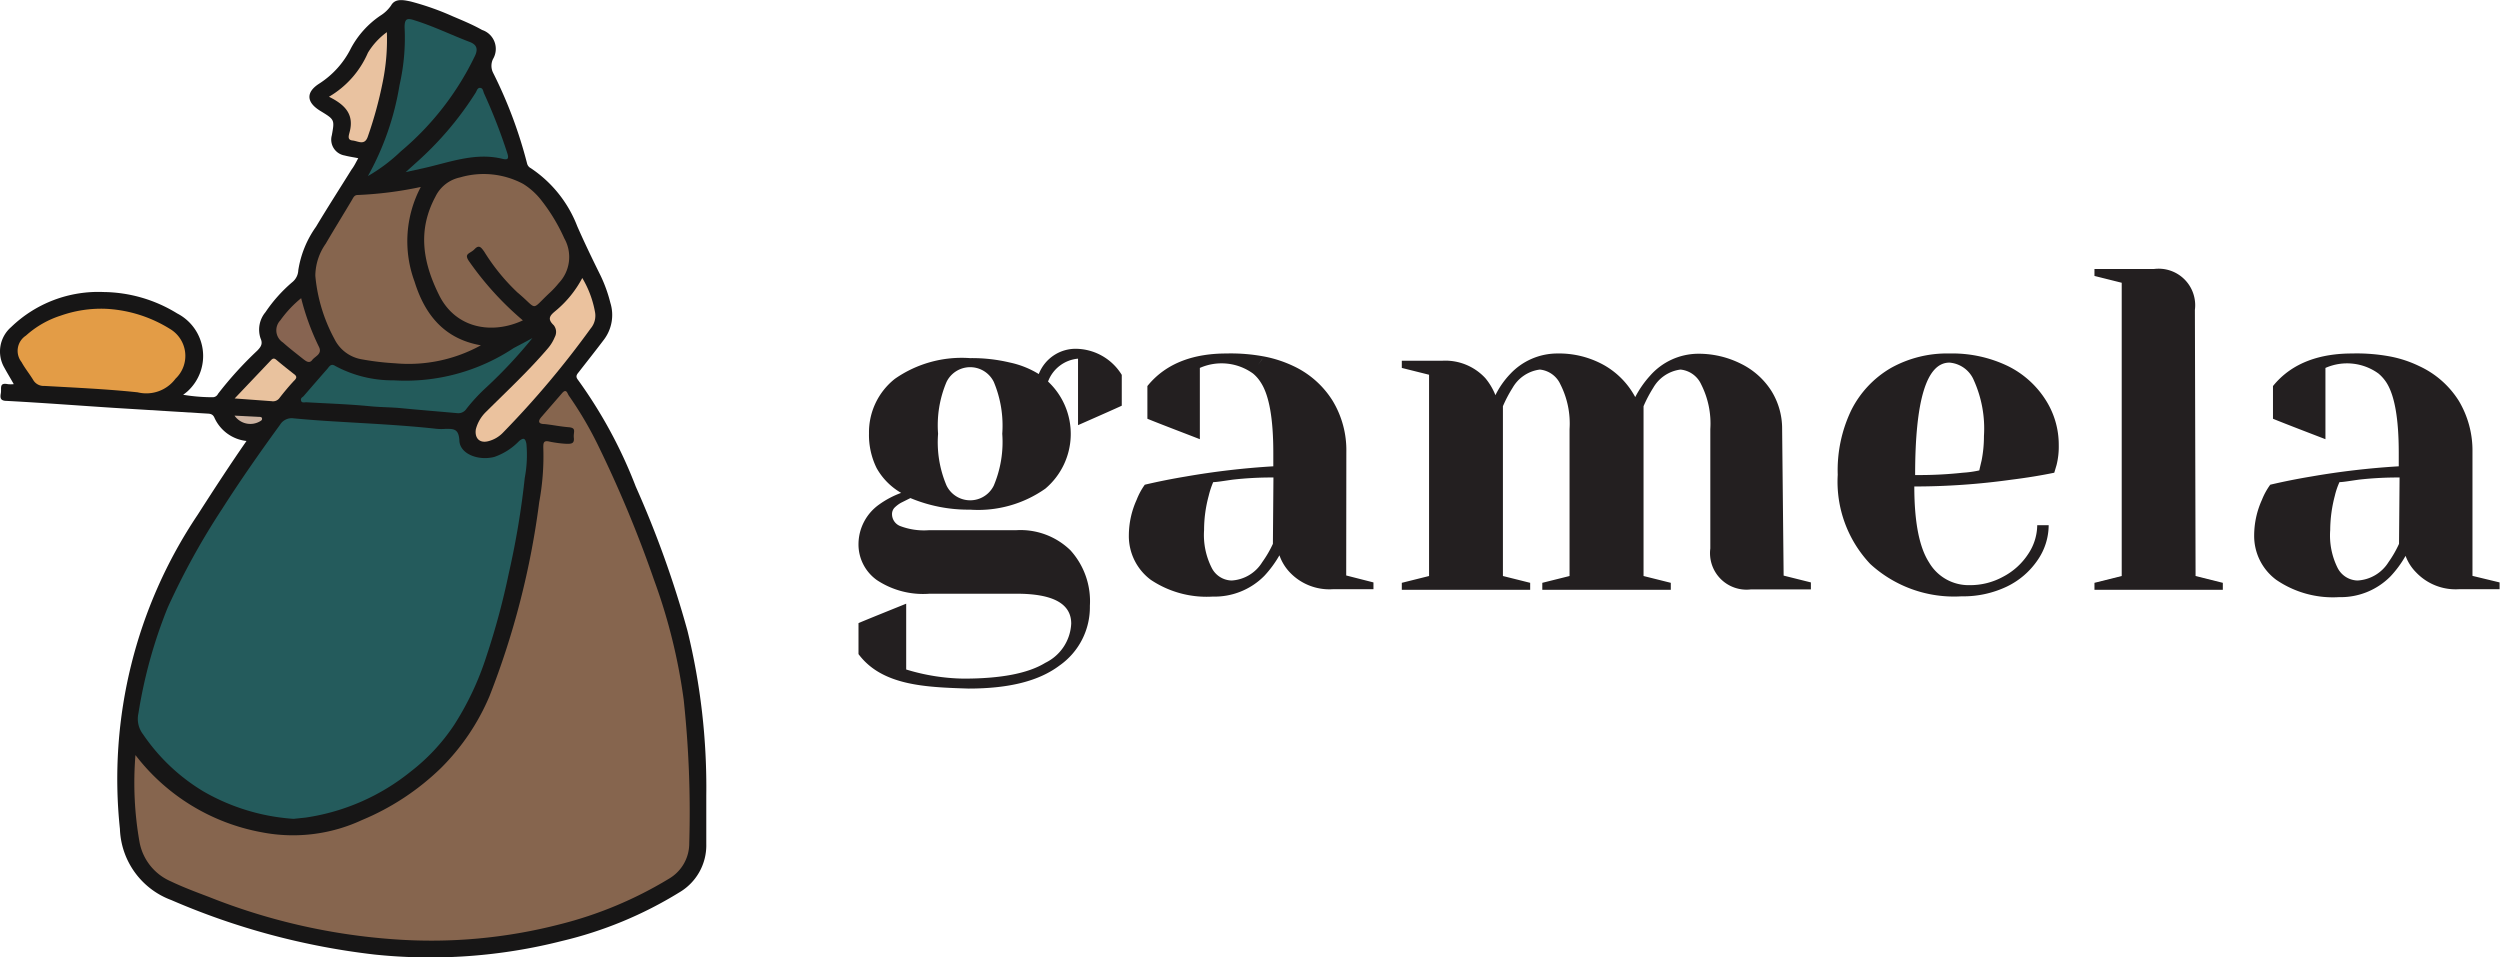
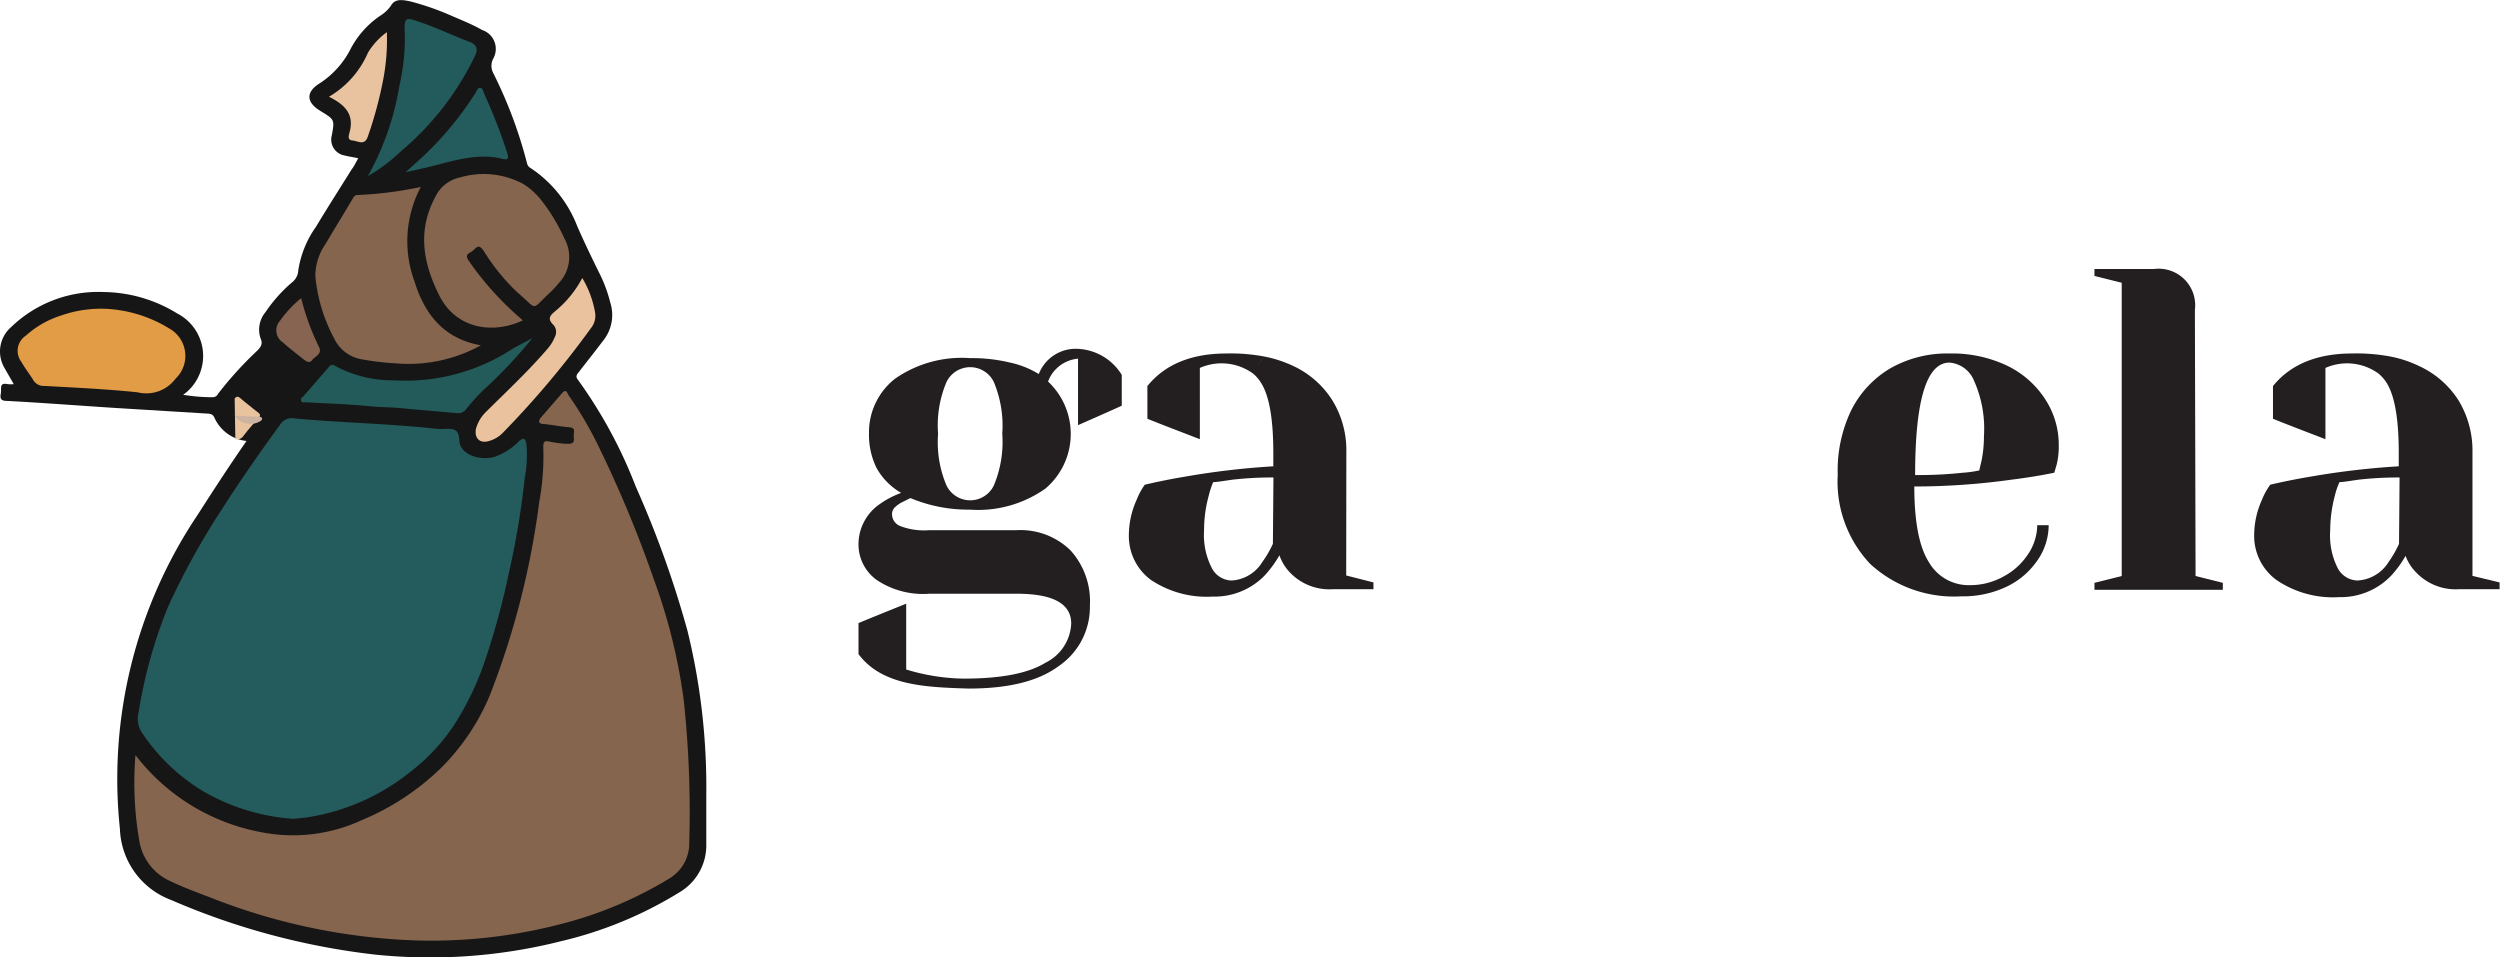
<svg xmlns="http://www.w3.org/2000/svg" viewBox="0 0 183.46 70.23">
  <defs>
    <style>.cls-1{fill:#171616;}.cls-2{fill:#86654e;}.cls-3{fill:#245b5c;}.cls-4{fill:#e39c46;}.cls-5{fill:#235b5c;}.cls-6{fill:#235b5b;}.cls-7{fill:#ebc29e;}.cls-8{fill:#e9c2a0;}.cls-9{fill:#876451;}.cls-10{fill:#e9c29e;}.cls-11{fill:#cdb3a1;}.cls-12{fill:#231f20;}</style>
  </defs>
  <g id="Layer_2" data-name="Layer 2">
    <g id="Layer_1-2" data-name="Layer 1">
      <path class="cls-1" d="M26.29,11.61c-.4-.08-.7-.12-1-.2a1.18,1.18,0,0,1-.94-1.48c.21-1.15.21-1.15-.84-1.79s-1.06-1.38-.09-2a6.53,6.53,0,0,0,2.34-2.61,6.73,6.73,0,0,1,2.15-2.38A2.63,2.63,0,0,0,28.7.4C29-.14,29.62,0,30.14.11A19.89,19.89,0,0,1,33.23,1.2c.73.31,1.46.61,2.15,1a1.46,1.46,0,0,1,.8,2.13,1.14,1.14,0,0,0,0,1A33,33,0,0,1,38.68,12a.52.52,0,0,0,.27.34,9,9,0,0,1,3.41,4.26c.54,1.23,1.12,2.43,1.71,3.62a10.4,10.4,0,0,1,.72,2,3,3,0,0,1-.46,2.69c-.61.81-1.24,1.6-1.86,2.4-.15.18-.25.32-.06.56a34.46,34.46,0,0,1,4.25,7.85,74.75,74.75,0,0,1,3.79,10.57,48.25,48.25,0,0,1,1.38,12.09c0,1.19,0,2.37,0,3.56a4,4,0,0,1-2,3.56,29.17,29.17,0,0,1-8.58,3.55,39.28,39.28,0,0,1-13.75,1,52.65,52.65,0,0,1-14.93-4A5.78,5.78,0,0,1,8.8,60.83a34.8,34.8,0,0,1,5.71-23.06c1.16-1.81,2.33-3.61,3.58-5.41a2.92,2.92,0,0,1-2.36-1.72c-.12-.26-.31-.28-.53-.29l-6.85-.42c-2.62-.17-5.23-.37-7.84-.51-.45,0-.52-.18-.45-.55s-.15-.81.51-.68a2,2,0,0,0,.44,0C.77,27.76.53,27.37.33,27a2.37,2.37,0,0,1,.49-3A9.2,9.2,0,0,1,7.6,21.43,10.49,10.49,0,0,1,13,23a3.51,3.51,0,0,1,.78,5.7,3.63,3.63,0,0,1-.34.27,13.15,13.15,0,0,0,2.15.18A.43.43,0,0,0,16,28.9a27,27,0,0,1,2.88-3.17c.27-.28.42-.5.24-.9a2,2,0,0,1,.36-1.92,10.8,10.8,0,0,1,2-2.23,1.18,1.18,0,0,0,.41-.85,7.45,7.45,0,0,1,1.3-3.19c.85-1.42,1.74-2.8,2.61-4.2C26,12.18,26.12,11.91,26.29,11.61Z" />
      <path class="cls-2" d="M9.94,55.41a15.1,15.1,0,0,0,9.29,5.67,12,12,0,0,0,7.33-.9,18.51,18.51,0,0,0,5.8-3.82,16.47,16.47,0,0,0,3.56-5.27,59.86,59.86,0,0,0,3.65-14.24,18.51,18.51,0,0,0,.3-4c0-.33,0-.56.47-.44a8.41,8.41,0,0,0,1.24.16c.33,0,.58,0,.53-.44s.23-.73-.39-.78-1.17-.17-1.75-.23c-.42,0-.54-.17-.24-.52l1.51-1.74c.32-.38.39,0,.5.17a27,27,0,0,1,2.08,3.51,88.56,88.56,0,0,1,4.17,10,41.57,41.57,0,0,1,2.18,8.79,77.29,77.29,0,0,1,.41,10.54,3,3,0,0,1-1.5,2.62,29,29,0,0,1-8,3.34,37.68,37.68,0,0,1-12.15,1.1,45.21,45.21,0,0,1-13.6-3.11c-.95-.36-1.89-.71-2.81-1.15a3.91,3.91,0,0,1-2.28-2.87A25.07,25.07,0,0,1,9.94,55.41Z" />
      <path class="cls-3" d="M21.54,60.09a15.29,15.29,0,0,1-6.59-2,14.17,14.17,0,0,1-4.45-4.2,1.86,1.86,0,0,1-.34-1.55,35.32,35.32,0,0,1,2.15-7.76,53.56,53.56,0,0,1,4-7.25c1.34-2.1,2.77-4.14,4.24-6.16a1,1,0,0,1,1-.47q1.61.15,3.21.24c2.43.15,4.86.26,7.29.53a3.62,3.62,0,0,0,.66,0c.59,0,.94,0,1,.82,0,1,1.36,1.55,2.57,1.24a4.62,4.62,0,0,0,1.81-1.16c.38-.32.47-.14.54.2a9,9,0,0,1-.12,2.49,60.87,60.87,0,0,1-1.17,7,54.16,54.16,0,0,1-1.66,6.15,21.39,21.39,0,0,1-2.36,5,14.32,14.32,0,0,1-3.18,3.41A15.94,15.94,0,0,1,22.41,60Z" />
      <path class="cls-2" d="M35.29,25.34A11,11,0,0,1,29,26.66a19.94,19.94,0,0,1-2.55-.31,2.74,2.74,0,0,1-1.91-1.48,12,12,0,0,1-1.4-4.63,4.14,4.14,0,0,1,.76-2.35c.63-1.08,1.29-2.14,1.93-3.22.1-.17.17-.36.42-.36a27.68,27.68,0,0,0,4.63-.59,8.52,8.52,0,0,0-.46,6.94C31.17,23.08,32.59,24.87,35.29,25.34Z" />
      <path class="cls-2" d="M38.37,23.51c-2.27,1.06-4.93.59-6.14-1.84s-1.6-4.78-.27-7.25a2.6,2.6,0,0,1,1.8-1.4,6.15,6.15,0,0,1,4.64.48,5.11,5.11,0,0,1,1.35,1.23,13.31,13.31,0,0,1,1.66,2.76A2.78,2.78,0,0,1,41,20.78a6.76,6.76,0,0,1-.63.68c-1.49,1.38-.84,1.3-2.4,0a14.89,14.89,0,0,1-2.44-3c-.2-.27-.36-.54-.7-.18s-.83.3-.39.92A22.68,22.68,0,0,0,38.37,23.51Z" />
      <path class="cls-4" d="M7.75,22.66a9.8,9.8,0,0,1,4.71,1.47,2.3,2.3,0,0,1,.42,3.66l0,0a2.67,2.67,0,0,1-2.78,1c-2.27-.24-4.56-.34-6.85-.47a.88.88,0,0,1-.81-.43c-.27-.45-.61-.86-.86-1.32a1.33,1.33,0,0,1,.32-1.94,7,7,0,0,1,2.56-1.47A8.94,8.94,0,0,1,7.75,22.66Z" />
      <path class="cls-5" d="M27,12.92a20.47,20.47,0,0,0,2.32-6.68A15.48,15.48,0,0,0,29.69,2c0-.63.18-.69.73-.51,1.38.43,2.69,1.07,4,1.57.48.17.72.45.43,1.05a21,21,0,0,1-5.44,7A12.37,12.37,0,0,1,27,12.92Z" />
      <path class="cls-6" d="M39.07,24.81a35,35,0,0,1-3.32,3.56A13.13,13.13,0,0,0,34.23,30a.71.71,0,0,1-.66.32c-1.35-.12-2.71-.23-4.06-.36-.79-.08-1.58-.07-2.37-.15-1.54-.15-3.1-.2-4.66-.29-.14,0-.35.07-.39-.13s.11-.23.19-.32c.58-.67,1.15-1.33,1.74-2,.14-.16.26-.43.59-.21a8.86,8.86,0,0,0,4.28,1.05,14.37,14.37,0,0,0,8.81-2.37C38.15,25.3,38.62,25.06,39.07,24.81Z" />
      <path class="cls-7" d="M42.73,20.4a7.43,7.43,0,0,1,.94,2.53,1.45,1.45,0,0,1-.32,1.17,67.57,67.57,0,0,1-6.46,7.67,2.26,2.26,0,0,1-1.07.61c-.64.16-1-.24-.9-.88a2.74,2.74,0,0,1,.76-1.29c1.53-1.52,3.12-3,4.52-4.64a3,3,0,0,0,.51-.83.79.79,0,0,0-.08-.88c-.53-.5-.22-.75.19-1.09A7.91,7.91,0,0,0,42.73,20.4Z" />
      <path class="cls-3" d="M29.77,12.63l1-.9a24,24,0,0,0,4.13-4.92c.09-.14.13-.38.34-.36s.21.24.28.4a40.45,40.45,0,0,1,1.71,4.4c.14.43,0,.49-.34.41-2-.5-3.89.25-5.8.68Z" />
      <path class="cls-8" d="M24.14,7.1A6.9,6.9,0,0,0,27,3.87a5.17,5.17,0,0,1,1.39-1.51A15.57,15.57,0,0,1,28.09,6,29.38,29.38,0,0,1,27,10c-.23.72-.72.35-1.13.31s-.27-.38-.21-.63C26,8.38,25.31,7.68,24.14,7.1Z" />
      <path class="cls-9" d="M22.1,21.88a18.08,18.08,0,0,0,1.29,3.54c.3.56-.26.71-.48,1s-.47.07-.67-.08c-.5-.4-1-.78-1.48-1.21a1.06,1.06,0,0,1-.19-1.62A8.36,8.36,0,0,1,22.1,21.88Z" />
-       <path class="cls-10" d="M17.22,29.24l2.66-2.8c.16-.17.26-.16.44,0,.4.34.82.67,1.24,1,.24.17.24.3,0,.52-.37.4-.72.82-1.06,1.26a.58.58,0,0,1-.57.22Z" />
+       <path class="cls-10" d="M17.22,29.24c.16-.17.26-.16.44,0,.4.34.82.67,1.24,1,.24.17.24.3,0,.52-.37.4-.72.82-1.06,1.26a.58.58,0,0,1-.57.22Z" />
      <path class="cls-11" d="M17.21,30.5l1.77.09c.1,0,.24,0,.25.12s-.06.15-.12.19A1.41,1.41,0,0,1,17.21,30.5Z" />
      <path class="cls-12" d="M181.44,42.26V33.17a7.12,7.12,0,0,0-1-3.75,6.77,6.77,0,0,0-2.9-2.55,8.54,8.54,0,0,0-2.14-.71,13.36,13.36,0,0,0-2.8-.22c-2.25,0-4.37.62-5.8,2.39,0,.67,0,1.75,0,2.4,1,.41,3.05,1.19,3.85,1.5V27a3.93,3.93,0,0,1,3.89.41,1.64,1.64,0,0,1,.13-.19l-.13.19a3,3,0,0,1,.59.67c.6.94.9,2.66.9,5.14v1a57.52,57.52,0,0,0-6.43.75c-1.08.18-2.07.38-3,.6a5,5,0,0,0-.61,1.11,6.35,6.35,0,0,0-.57,2.59,4,4,0,0,0,1.62,3.28,7.35,7.35,0,0,0,4.61,1.27,5.13,5.13,0,0,0,3.77-1.52,7.75,7.75,0,0,0,1.11-1.51A3.35,3.35,0,0,0,177.3,42a4,4,0,0,0,3.13,1.24h3v-.5Zm-6.2-15.87-.28.39c.14-.18.27-.37.36-.5Zm.81,13.52a8.12,8.12,0,0,1-.77,1.34A2.86,2.86,0,0,1,173,42.6a1.69,1.69,0,0,1-1.45-.91A5.34,5.34,0,0,1,171,38.9a10,10,0,0,1,.34-2.52,5.33,5.33,0,0,1,.34-1c.25,0,.71-.08,1.41-.18a25.55,25.55,0,0,1,3-.16Z" />
-       <path class="cls-12" d="M130.78,31.49A5.25,5.25,0,0,0,130,28.7a5.53,5.53,0,0,0-2.23-2,6.9,6.9,0,0,0-3.21-.74,4.73,4.73,0,0,0-3.47,1.61A7.33,7.33,0,0,0,120,29.14a5.9,5.9,0,0,0-2.28-2.34,6.78,6.78,0,0,0-3.44-.86,4.74,4.74,0,0,0-3.46,1.51A6.18,6.18,0,0,0,109.74,29a4.59,4.59,0,0,0-.74-1.25,4,4,0,0,0-3.13-1.28h-3V27l2,.5V42.27l-2,.5v.51h9.42v-.51l-2-.5V29.81a9.64,9.64,0,0,1,.71-1.35,2.7,2.7,0,0,1,2-1.34,1.86,1.86,0,0,1,1.51,1.09,6.35,6.35,0,0,1,.67,3.28V42.27l-2,.5v.51h9.43v-.51l-2-.5V29.81a9.64,9.64,0,0,1,.71-1.35,2.7,2.7,0,0,1,2-1.34,1.87,1.87,0,0,1,1.52,1.09,6.35,6.35,0,0,1,.67,3.28v8.76a2.68,2.68,0,0,0,3,3h4.38v-.51l-2-.5Z" />
      <path class="cls-12" d="M147.32,26.85a9.41,9.41,0,0,0-4.26-.91A8.44,8.44,0,0,0,138.77,27a7.43,7.43,0,0,0-2.91,3.09,10.17,10.17,0,0,0-1,4.75,8.79,8.79,0,0,0,2.39,6.55,9.09,9.09,0,0,0,6.7,2.37,7.41,7.41,0,0,0,3.33-.72,5.72,5.72,0,0,0,2.25-1.94,4.53,4.53,0,0,0,.81-2.56h-.84a3.87,3.87,0,0,1-.66,2.11A4.89,4.89,0,0,1,147,42.32a5,5,0,0,1-2.44.62,3.36,3.36,0,0,1-3-1.67q-1.08-1.67-1.08-5.57a51.5,51.5,0,0,0,7.14-.5c1.12-.14,2.16-.31,3.13-.51l.17-.57a5.58,5.58,0,0,0,.16-1.45,6.1,6.1,0,0,0-1-3.38A6.87,6.87,0,0,0,147.32,26.85Zm-1.9,6.93c-.09.38-.15.63-.17.74a7.81,7.81,0,0,1-1.21.17,29.71,29.71,0,0,1-3.5.17q0-8.25,2.52-8.25a2.12,2.12,0,0,1,1.79,1.3,8.62,8.62,0,0,1,.74,4.09A9.19,9.19,0,0,1,145.42,33.78Z" />
      <path class="cls-12" d="M161.07,22.74a2.68,2.68,0,0,0-3-3h-4.37v.51l2,.5V42.27l-2,.5v.51h9.42v-.51l-2-.5Z" />
      <path class="cls-12" d="M82.32,29.77V27.51a4,4,0,0,0-3.21-1.91h0a2.9,2.9,0,0,0-2.88,1.85,6.71,6.71,0,0,0-2.14-.85,12,12,0,0,0-2.91-.32,8.56,8.56,0,0,0-5.51,1.52,5,5,0,0,0-1.9,4,5.48,5.48,0,0,0,.56,2.55,4.81,4.81,0,0,0,1.8,1.82,6.71,6.71,0,0,0-1.61.85A3.58,3.58,0,0,0,63,39.91a3.21,3.21,0,0,0,1.35,2.66,6.14,6.14,0,0,0,3.86,1h6.4q4,0,4,2.19a3.37,3.37,0,0,1-1.9,2.88c-1.27.78-3.27,1.16-6,1.16a15.05,15.05,0,0,1-4.21-.67V44.3l-.27.11S63,45.71,63,45.73V48c1.73,2.32,4.92,2.43,8.07,2.53,3,0,5.18-.56,6.68-1.69a5.23,5.23,0,0,0,2.23-4.38,5.56,5.56,0,0,0-1.43-4.08,5.25,5.25,0,0,0-4-1.47h-6.4a4.91,4.91,0,0,1-2.1-.31.94.94,0,0,1-.59-.87.69.69,0,0,1,.17-.46,2.23,2.23,0,0,1,.5-.38l.68-.34a11,11,0,0,0,4.37.85,8.56,8.56,0,0,0,5.53-1.54A5.26,5.26,0,0,0,76.91,28a2.59,2.59,0,0,1,2.2-1.68V31.2S82.2,29.84,82.32,29.77Zm-9.39,5.86a1.93,1.93,0,0,1-3.47,0,8.12,8.12,0,0,1-.62-3.8,8.14,8.14,0,0,1,.62-3.8,1.93,1.93,0,0,1,3.47,0,8.28,8.28,0,0,1,.62,3.8A8.25,8.25,0,0,1,72.93,35.63Z" />
      <path class="cls-12" d="M98.8,33.17a7,7,0,0,0-1-3.75,6.77,6.77,0,0,0-2.89-2.56,8.89,8.89,0,0,0-2.15-.7A13.21,13.21,0,0,0,90,25.94c-2.26,0-4.37.62-5.8,2.39v2.4c1,.41,3.06,1.19,3.85,1.5V27a3.94,3.94,0,0,1,3.9.41,2.72,2.72,0,0,1,.58.67c.61.94.91,2.66.91,5.14v1a57.25,57.25,0,0,0-6.43.75c-1.08.18-2.07.38-3,.6a5,5,0,0,0-.6,1.11,6.35,6.35,0,0,0-.57,2.59,4,4,0,0,0,1.61,3.28A7.37,7.37,0,0,0,89,43.78a5.13,5.13,0,0,0,3.78-1.52,8.06,8.06,0,0,0,1.11-1.51A3.47,3.47,0,0,0,94.65,42a4,4,0,0,0,3.14,1.24h3v-.5l-2-.51Zm-6.2-6.78-.28.39.35-.5Zm.81,13.52a8.08,8.08,0,0,1-.78,1.34,2.83,2.83,0,0,1-2.25,1.35,1.68,1.68,0,0,1-1.45-.91,5.34,5.34,0,0,1-.57-2.79,9.61,9.61,0,0,1,.34-2.52,6.29,6.29,0,0,1,.33-1c.25,0,.72-.08,1.42-.18a25.43,25.43,0,0,1,3-.16Z" />
    </g>
  </g>
</svg>